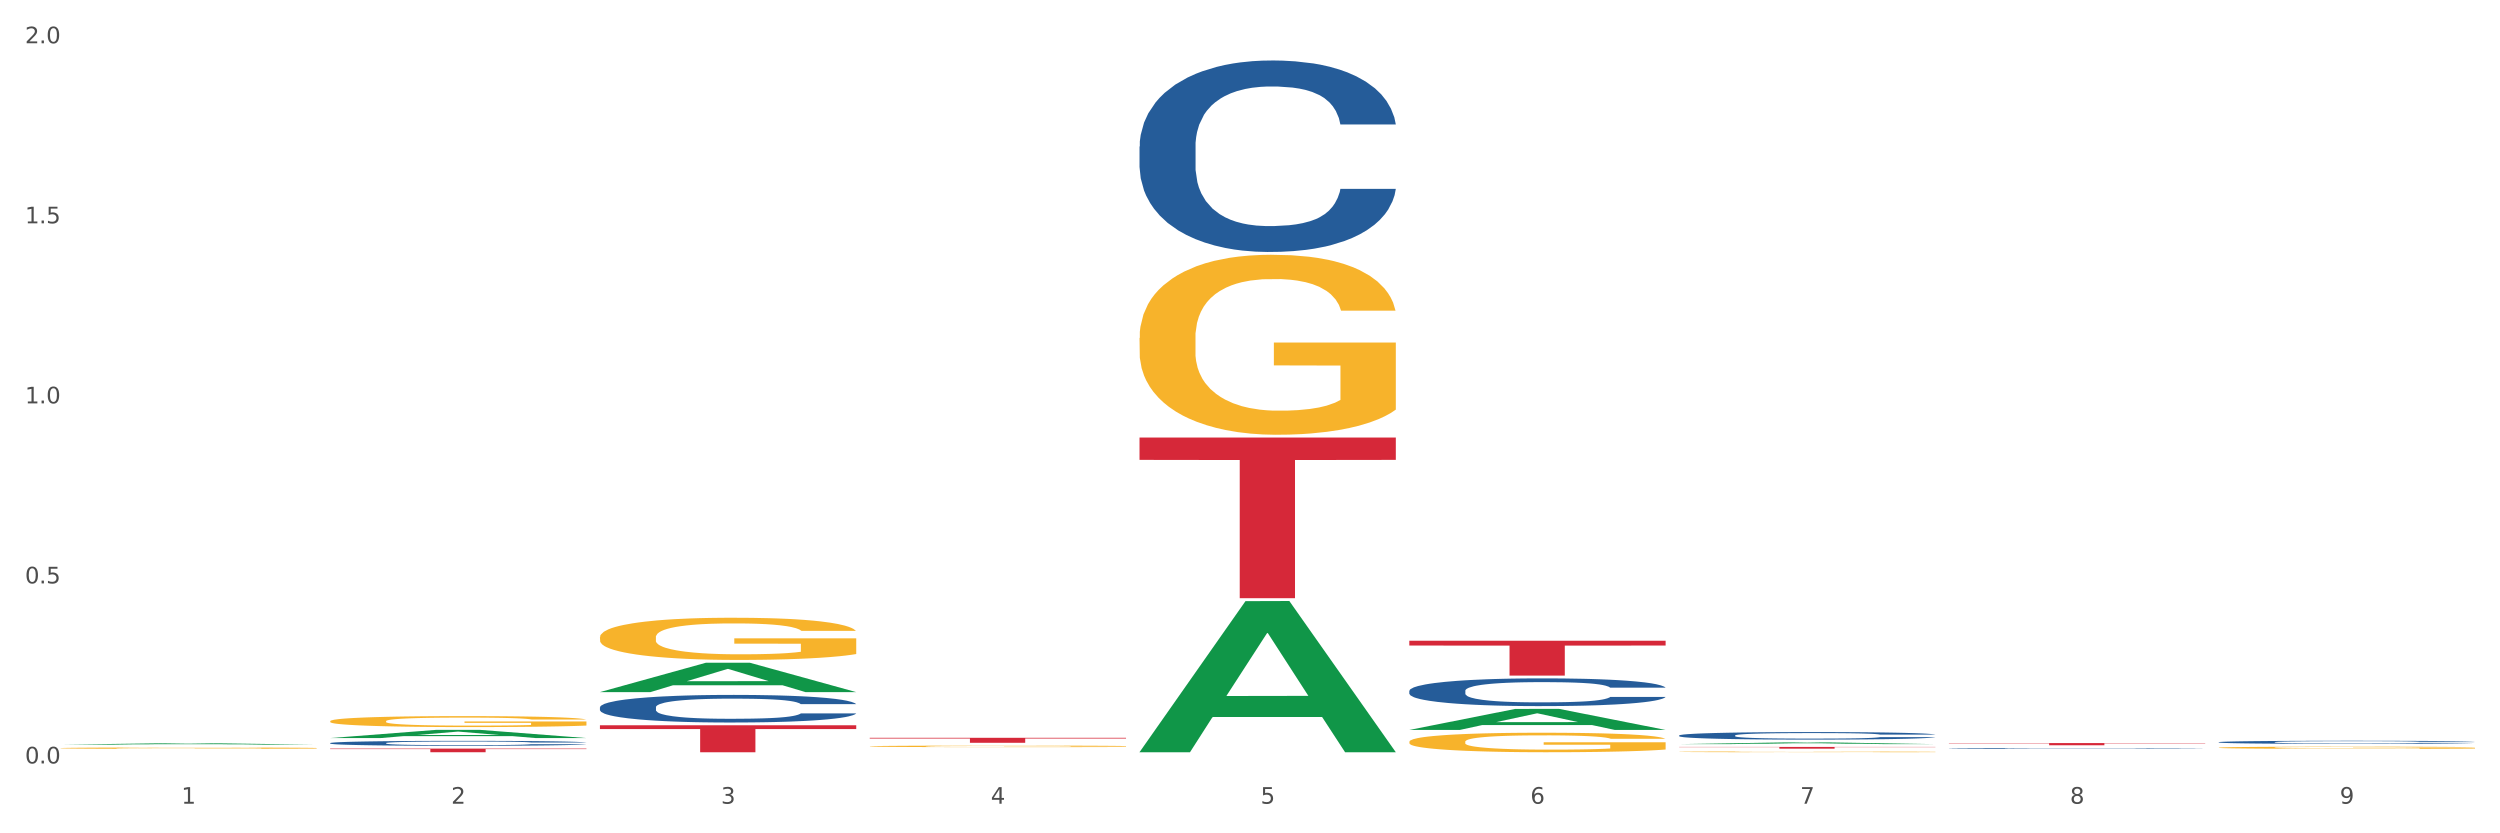
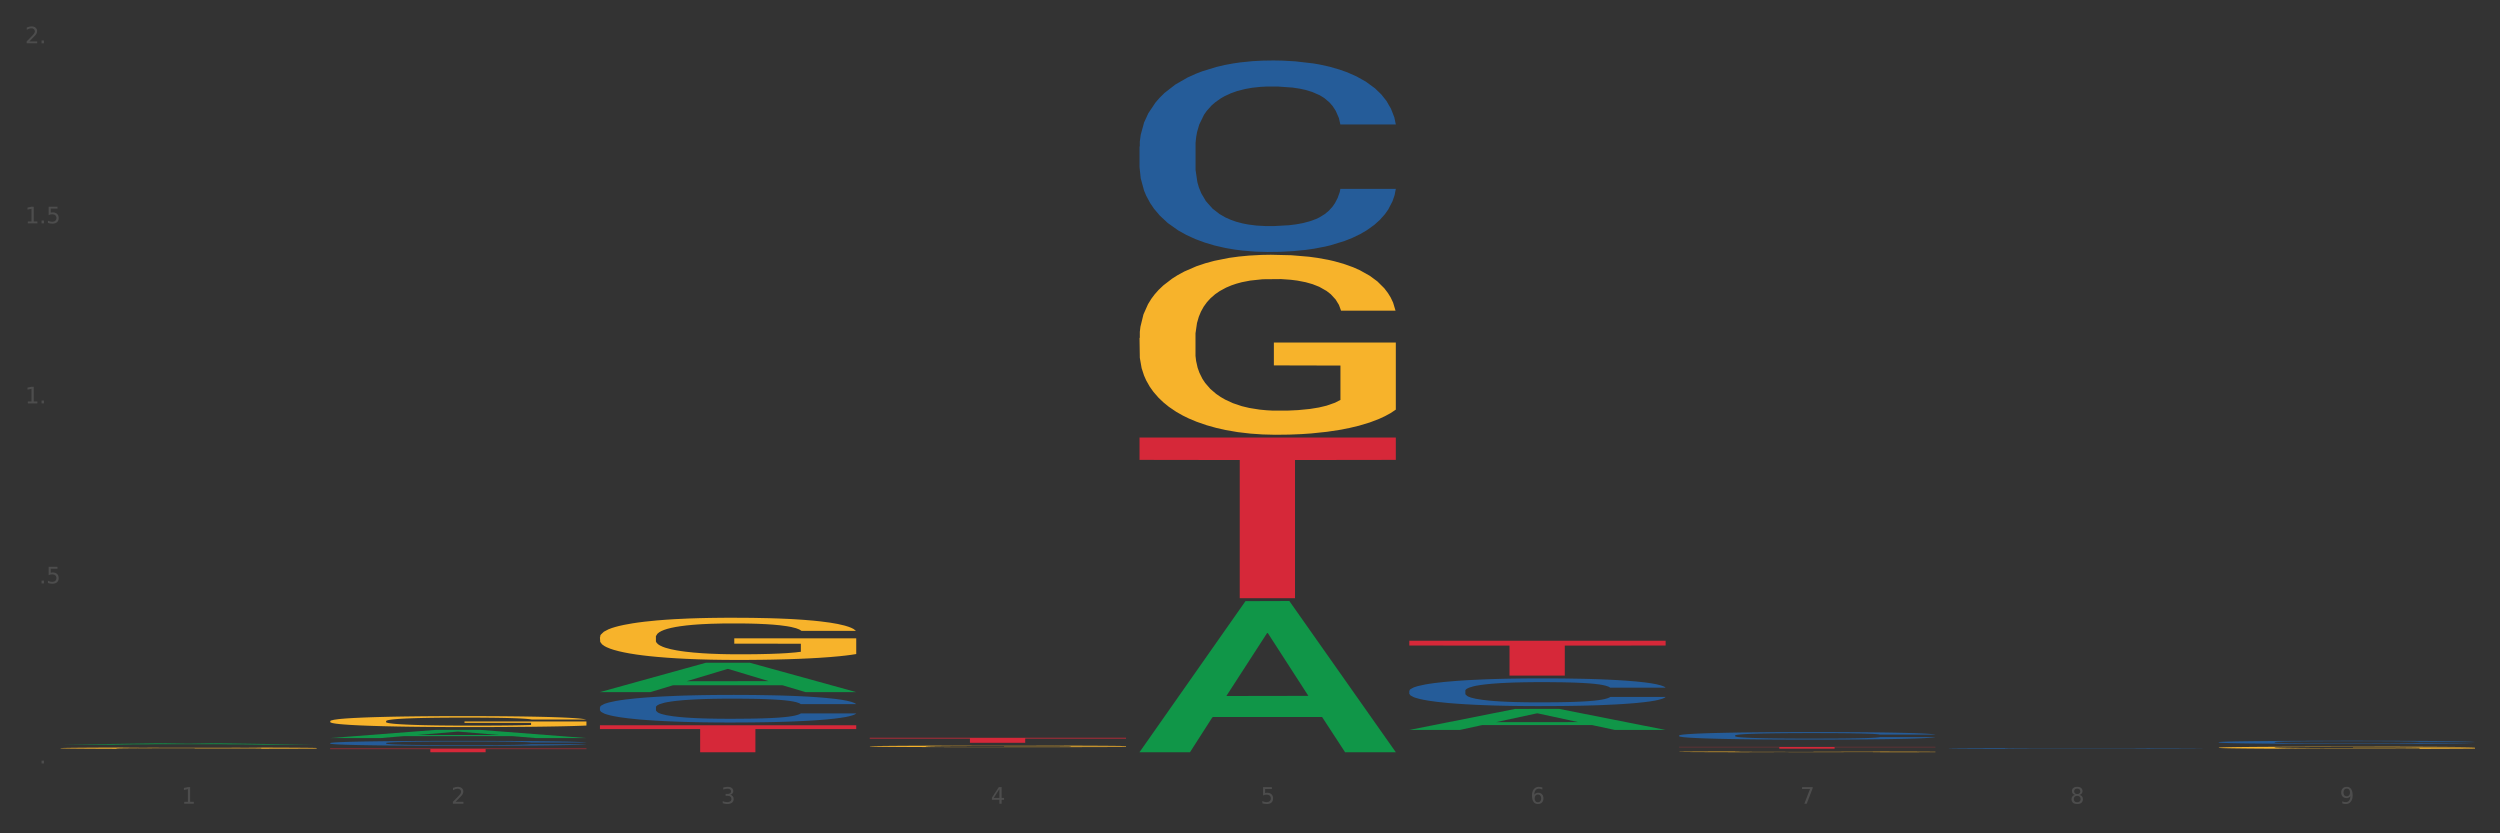
<svg xmlns="http://www.w3.org/2000/svg" xmlns:xlink="http://www.w3.org/1999/xlink" width="1080pt" height="360pt" viewBox="0 0 1080 360" version="1.1">
  <rect x="0" y="0" width="1080" height="360" fill="#333333" stroke="none" />
  <defs>
    <style type="text/css">*{stroke-linejoin: round; stroke-linecap: butt}</style>
  </defs>
  <g id="figure_1">
    <g id="patch_1">
-       <path d="M 0 360  L 1080 360  L 1080 0  L 0 0  z " style="fill: #ffffff; stroke: #ffffff; stroke-linejoin: miter" />
-     </g>
+       </g>
    <g id="axes_1">
      <g id="matplotlib.axis_1">
        <g id="xtick_1">
          <g id="text_1">
            <g style="fill: #4d4d4d" transform="translate(78.375 347.204) scale(0.096 -0.096)">
              <defs>
                <path id="DejaVuSans-31" d="M 794 531  L 1825 531  L 1825 4091  L 703 3866  L 703 4441  L 1819 4666  L 2450 4666  L 2450 531  L 3481 531  L 3481 0  L 794 0  L 794 531  z " transform="scale(0.016)" />
              </defs>
              <use xlink:href="#DejaVuSans-31" />
            </g>
          </g>
        </g>
        <g id="xtick_2">
          <g id="text_2">
            <g style="fill: #4d4d4d" transform="translate(194.926 347.204) scale(0.096 -0.096)">
              <defs>
                <path id="DejaVuSans-32" d="M 1228 531  L 3431 531  L 3431 0  L 469 0  L 469 531  Q 828 903 1448 1529  Q 2069 2156 2228 2338  Q 2531 2678 2651 2914  Q 2772 3150 2772 3378  Q 2772 3750 2511 3984  Q 2250 4219 1831 4219  Q 1534 4219 1204 4116  Q 875 4013 500 3803  L 500 4441  Q 881 4594 1212 4672  Q 1544 4750 1819 4750  Q 2544 4750 2975 4387  Q 3406 4025 3406 3419  Q 3406 3131 3298 2873  Q 3191 2616 2906 2266  Q 2828 2175 2409 1742  Q 1991 1309 1228 531  z " transform="scale(0.016)" />
              </defs>
              <use xlink:href="#DejaVuSans-32" />
            </g>
          </g>
        </g>
        <g id="xtick_3">
          <g id="text_3">
            <g style="fill: #4d4d4d" transform="translate(311.477 347.204) scale(0.096 -0.096)">
              <defs>
                <path id="DejaVuSans-33" d="M 2597 2516  Q 3050 2419 3304 2112  Q 3559 1806 3559 1356  Q 3559 666 3084 287  Q 2609 -91 1734 -91  Q 1441 -91 1130 -33  Q 819 25 488 141  L 488 750  Q 750 597 1062 519  Q 1375 441 1716 441  Q 2309 441 2620 675  Q 2931 909 2931 1356  Q 2931 1769 2642 2001  Q 2353 2234 1838 2234  L 1294 2234  L 1294 2753  L 1863 2753  Q 2328 2753 2575 2939  Q 2822 3125 2822 3475  Q 2822 3834 2567 4026  Q 2313 4219 1838 4219  Q 1578 4219 1281 4162  Q 984 4106 628 3988  L 628 4550  Q 988 4650 1302 4700  Q 1616 4750 1894 4750  Q 2613 4750 3031 4423  Q 3450 4097 3450 3541  Q 3450 3153 3228 2886  Q 3006 2619 2597 2516  z " transform="scale(0.016)" />
              </defs>
              <use xlink:href="#DejaVuSans-33" />
            </g>
          </g>
        </g>
        <g id="xtick_4">
          <g id="text_4">
            <g style="fill: #4d4d4d" transform="translate(428.028 347.204) scale(0.096 -0.096)">
              <defs>
                <path id="DejaVuSans-34" d="M 2419 4116  L 825 1625  L 2419 1625  L 2419 4116  z M 2253 4666  L 3047 4666  L 3047 1625  L 3713 1625  L 3713 1100  L 3047 1100  L 3047 0  L 2419 0  L 2419 1100  L 313 1100  L 313 1709  L 2253 4666  z " transform="scale(0.016)" />
              </defs>
              <use xlink:href="#DejaVuSans-34" />
            </g>
          </g>
        </g>
        <g id="xtick_5">
          <g id="text_5">
            <g style="fill: #4d4d4d" transform="translate(544.58 347.204) scale(0.096 -0.096)">
              <defs>
                <path id="DejaVuSans-35" d="M 691 4666  L 3169 4666  L 3169 4134  L 1269 4134  L 1269 2991  Q 1406 3038 1543 3061  Q 1681 3084 1819 3084  Q 2600 3084 3056 2656  Q 3513 2228 3513 1497  Q 3513 744 3044 326  Q 2575 -91 1722 -91  Q 1428 -91 1123 -41  Q 819 9 494 109  L 494 744  Q 775 591 1075 516  Q 1375 441 1709 441  Q 2250 441 2565 725  Q 2881 1009 2881 1497  Q 2881 1984 2565 2268  Q 2250 2553 1709 2553  Q 1456 2553 1204 2497  Q 953 2441 691 2322  L 691 4666  z " transform="scale(0.016)" />
              </defs>
              <use xlink:href="#DejaVuSans-35" />
            </g>
          </g>
        </g>
        <g id="xtick_6">
          <g id="text_6">
            <g style="fill: #4d4d4d" transform="translate(661.131 347.204) scale(0.096 -0.096)">
              <defs>
                <path id="DejaVuSans-36" d="M 2113 2584  Q 1688 2584 1439 2293  Q 1191 2003 1191 1497  Q 1191 994 1439 701  Q 1688 409 2113 409  Q 2538 409 2786 701  Q 3034 994 3034 1497  Q 3034 2003 2786 2293  Q 2538 2584 2113 2584  z M 3366 4563  L 3366 3988  Q 3128 4100 2886 4159  Q 2644 4219 2406 4219  Q 1781 4219 1451 3797  Q 1122 3375 1075 2522  Q 1259 2794 1537 2939  Q 1816 3084 2150 3084  Q 2853 3084 3261 2657  Q 3669 2231 3669 1497  Q 3669 778 3244 343  Q 2819 -91 2113 -91  Q 1303 -91 875 529  Q 447 1150 447 2328  Q 447 3434 972 4092  Q 1497 4750 2381 4750  Q 2619 4750 2861 4703  Q 3103 4656 3366 4563  z " transform="scale(0.016)" />
              </defs>
              <use xlink:href="#DejaVuSans-36" />
            </g>
          </g>
        </g>
        <g id="xtick_7">
          <g id="text_7">
            <g style="fill: #4d4d4d" transform="translate(777.682 347.204) scale(0.096 -0.096)">
              <defs>
                <path id="DejaVuSans-37" d="M 525 4666  L 3525 4666  L 3525 4397  L 1831 0  L 1172 0  L 2766 4134  L 525 4134  L 525 4666  z " transform="scale(0.016)" />
              </defs>
              <use xlink:href="#DejaVuSans-37" />
            </g>
          </g>
        </g>
        <g id="xtick_8">
          <g id="text_8">
            <g style="fill: #4d4d4d" transform="translate(894.233 347.204) scale(0.096 -0.096)">
              <defs>
                <path id="DejaVuSans-38" d="M 2034 2216  Q 1584 2216 1326 1975  Q 1069 1734 1069 1313  Q 1069 891 1326 650  Q 1584 409 2034 409  Q 2484 409 2743 651  Q 3003 894 3003 1313  Q 3003 1734 2745 1975  Q 2488 2216 2034 2216  z M 1403 2484  Q 997 2584 770 2862  Q 544 3141 544 3541  Q 544 4100 942 4425  Q 1341 4750 2034 4750  Q 2731 4750 3128 4425  Q 3525 4100 3525 3541  Q 3525 3141 3298 2862  Q 3072 2584 2669 2484  Q 3125 2378 3379 2068  Q 3634 1759 3634 1313  Q 3634 634 3220 271  Q 2806 -91 2034 -91  Q 1263 -91 848 271  Q 434 634 434 1313  Q 434 1759 690 2068  Q 947 2378 1403 2484  z M 1172 3481  Q 1172 3119 1398 2916  Q 1625 2713 2034 2713  Q 2441 2713 2670 2916  Q 2900 3119 2900 3481  Q 2900 3844 2670 4047  Q 2441 4250 2034 4250  Q 1625 4250 1398 4047  Q 1172 3844 1172 3481  z " transform="scale(0.016)" />
              </defs>
              <use xlink:href="#DejaVuSans-38" />
            </g>
          </g>
        </g>
        <g id="xtick_9">
          <g id="text_9">
            <g style="fill: #4d4d4d" transform="translate(1010.784 347.204) scale(0.096 -0.096)">
              <defs>
                <path id="DejaVuSans-39" d="M 703 97  L 703 672  Q 941 559 1184 500  Q 1428 441 1663 441  Q 2288 441 2617 861  Q 2947 1281 2994 2138  Q 2813 1869 2534 1725  Q 2256 1581 1919 1581  Q 1219 1581 811 2004  Q 403 2428 403 3163  Q 403 3881 828 4315  Q 1253 4750 1959 4750  Q 2769 4750 3195 4129  Q 3622 3509 3622 2328  Q 3622 1225 3098 567  Q 2575 -91 1691 -91  Q 1453 -91 1209 -44  Q 966 3 703 97  z M 1959 2075  Q 2384 2075 2632 2365  Q 2881 2656 2881 3163  Q 2881 3666 2632 3958  Q 2384 4250 1959 4250  Q 1534 4250 1286 3958  Q 1038 3666 1038 3163  Q 1038 2656 1286 2365  Q 1534 2075 1959 2075  z " transform="scale(0.016)" />
              </defs>
              <use xlink:href="#DejaVuSans-39" />
            </g>
          </g>
        </g>
        <g id="xtick_10" />
        <g id="xtick_11" />
        <g id="xtick_12" />
        <g id="xtick_13" />
        <g id="xtick_14" />
        <g id="xtick_15" />
        <g id="xtick_16" />
        <g id="xtick_17" />
      </g>
      <g id="matplotlib.axis_2">
        <g id="ytick_1">
          <g id="text_10">
            <g style="fill: #4d4d4d" transform="translate(10.8 329.814) scale(0.096 -0.096)">
              <defs>
-                 <path id="DejaVuSans-30" d="M 2034 4250  Q 1547 4250 1301 3770  Q 1056 3291 1056 2328  Q 1056 1369 1301 889  Q 1547 409 2034 409  Q 2525 409 2770 889  Q 3016 1369 3016 2328  Q 3016 3291 2770 3770  Q 2525 4250 2034 4250  z M 2034 4750  Q 2819 4750 3233 4129  Q 3647 3509 3647 2328  Q 3647 1150 3233 529  Q 2819 -91 2034 -91  Q 1250 -91 836 529  Q 422 1150 422 2328  Q 422 3509 836 4129  Q 1250 4750 2034 4750  z " transform="scale(0.016)" />
                <path id="DejaVuSans-2e" d="M 684 794  L 1344 794  L 1344 0  L 684 0  L 684 794  z " transform="scale(0.016)" />
              </defs>
              <use xlink:href="#DejaVuSans-30" />
              <use xlink:href="#DejaVuSans-2e" transform="translate(63.623 0)" />
              <use xlink:href="#DejaVuSans-30" transform="translate(95.41 0)" />
            </g>
          </g>
        </g>
        <g id="ytick_2">
          <g id="text_11">
            <g style="fill: #4d4d4d" transform="translate(10.8 252.036) scale(0.096 -0.096)">
              <use xlink:href="#DejaVuSans-30" />
              <use xlink:href="#DejaVuSans-2e" transform="translate(63.623 0)" />
              <use xlink:href="#DejaVuSans-35" transform="translate(95.41 0)" />
            </g>
          </g>
        </g>
        <g id="ytick_3">
          <g id="text_12">
            <g style="fill: #4d4d4d" transform="translate(10.8 174.258) scale(0.096 -0.096)">
              <use xlink:href="#DejaVuSans-31" />
              <use xlink:href="#DejaVuSans-2e" transform="translate(63.623 0)" />
              <use xlink:href="#DejaVuSans-30" transform="translate(95.41 0)" />
            </g>
          </g>
        </g>
        <g id="ytick_4">
          <g id="text_13">
            <g style="fill: #4d4d4d" transform="translate(10.8 96.48) scale(0.096 -0.096)">
              <use xlink:href="#DejaVuSans-31" />
              <use xlink:href="#DejaVuSans-2e" transform="translate(63.623 0)" />
              <use xlink:href="#DejaVuSans-35" transform="translate(95.41 0)" />
            </g>
          </g>
        </g>
        <g id="ytick_5">
          <g id="text_14">
            <g style="fill: #4d4d4d" transform="translate(10.8 18.702) scale(0.096 -0.096)">
              <use xlink:href="#DejaVuSans-32" />
              <use xlink:href="#DejaVuSans-2e" transform="translate(63.623 0)" />
              <use xlink:href="#DejaVuSans-30" transform="translate(95.41 0)" />
            </g>
          </g>
        </g>
        <g id="ytick_6" />
        <g id="ytick_7" />
        <g id="ytick_8" />
        <g id="ytick_9" />
      </g>
      <g id="PolyCollection_1">
        <path d="M 26.067 321.707  L 26.181 321.706  L 71.84 321.059  L 90.789 321.058  L 136.791 321.708  L 114.874 321.708  L 104.943 321.557  L 57.8 321.557  L 57.458 321.559  L 47.869 321.708  L 26.067 321.708  L 26.067 321.707  L 63.736 321.467  L 99.008 321.466  L 81.543 321.197  L 81.315 321.196  L 81.086 321.197  L 63.622 321.466  L 63.736 321.467  L 26.067 321.707  z " clip-path="url(#p62f8c29e35)" style="fill: #109648" />
        <path d="M 142.618 318.84  L 142.732 318.836  L 188.392 315.304  L 207.34 315.3  L 253.342 318.846  L 231.425 318.846  L 221.494 318.021  L 174.351 318.021  L 174.009 318.034  L 164.42 318.846  L 142.618 318.846  L 142.618 318.84  L 180.287 317.528  L 215.559 317.524  L 198.094 316.056  L 197.866 316.05  L 197.638 316.06  L 180.173 317.524  L 180.287 317.528  L 142.618 318.84  z " clip-path="url(#p62f8c29e35)" style="fill: #109648" />
        <path d="M 259.169 298.972  L 259.283 298.96  L 304.943 286.305  L 323.891 286.293  L 369.893 298.995  L 347.977 298.995  L 338.046 296.037  L 290.903 296.037  L 290.56 296.085  L 280.972 298.995  L 259.169 298.995  L 259.169 298.972  L 296.838 294.272  L 332.11 294.26  L 314.645 289.001  L 314.417 288.977  L 314.189 289.012  L 296.724 294.26  L 296.838 294.272  L 259.169 298.972  z " clip-path="url(#p62f8c29e35)" style="fill: #109648" />
        <path d="M 492.272 324.844  L 492.386 324.783  L 538.045 259.696  L 556.994 259.634  L 602.995 324.967  L 581.079 324.967  L 571.148 309.753  L 524.005 309.753  L 523.662 309.999  L 514.074 324.967  L 492.272 324.967  L 492.272 324.844  L 529.941 300.674  L 565.212 300.613  L 547.748 273.56  L 547.519 273.437  L 547.291 273.621  L 529.826 300.613  L 529.941 300.674  L 492.272 324.844  z " clip-path="url(#p62f8c29e35)" style="fill: #109648" />
        <path d="M 608.823 315.32  L 608.937 315.312  L 654.596 306.247  L 673.545 306.239  L 719.546 315.337  L 697.63 315.337  L 687.699 313.219  L 640.556 313.219  L 640.214 313.253  L 630.625 315.337  L 608.823 315.337  L 608.823 315.32  L 646.492 311.954  L 681.763 311.946  L 664.299 308.178  L 664.071 308.161  L 663.842 308.187  L 646.378 311.946  L 646.492 311.954  L 608.823 315.32  z " clip-path="url(#p62f8c29e35)" style="fill: #109648" />
-         <path d="M 725.374 321.468  L 725.488 321.467  L 771.147 320.712  L 790.096 320.711  L 836.098 321.469  L 814.181 321.469  L 804.25 321.293  L 757.107 321.293  L 756.765 321.296  L 747.176 321.469  L 725.374 321.469  L 725.374 321.468  L 763.043 321.188  L 798.315 321.187  L 780.85 320.873  L 780.622 320.871  L 780.393 320.874  L 762.929 321.187  L 763.043 321.188  L 725.374 321.468  z " clip-path="url(#p62f8c29e35)" style="fill: #109648" />
        <path d="M 142.618 321.01  L 142.749 321.008  L 142.749 320.953  L 143.142 320.879  L 144.581 320.742  L 146.414 320.638  L 149.555 320.516  L 151.256 320.465  L 153.481 320.409  L 158.062 320.317  L 163.297 320.238  L 166.962 320.195  L 169.71 320.168  L 175.861 320.119  L 179.395 320.097  L 183.06 320.08  L 186.201 320.068  L 191.436 320.054  L 195.624 320.048  L 200.467 320.046  L 204.524 320.048  L 209.89 320.056  L 217.743 320.08  L 220.753 320.093  L 224.81 320.117  L 228.998 320.148  L 232.401 320.18  L 236.328 320.225  L 240.385 320.283  L 244.311 320.358  L 247.06 320.426  L 249.285 320.499  L 251.248 320.587  L 252.687 320.683  L 253.342 320.763  L 229.391 320.763  L 228.737 320.691  L 227.428 320.612  L 226.119 320.559  L 224.679 320.516  L 222.454 320.467  L 220.491 320.436  L 217.219 320.399  L 214.209 320.375  L 211.722 320.362  L 208.712 320.35  L 202.299 320.338  L 197.718 320.338  L 194.839 320.342  L 191.305 320.352  L 188.295 320.366  L 184.761 320.389  L 182.013 320.415  L 179.264 320.448  L 177.694 320.471  L 175.338 320.514  L 173.767 320.55  L 171.673 320.61  L 170.495 320.653  L 168.401 320.765  L 167.485 320.847  L 167.093 320.904  L 166.831 320.967  L 166.831 321.272  L 167.616 321.409  L 168.27 321.468  L 169.317 321.535  L 171.281 321.621  L 174.16 321.705  L 177.17 321.766  L 179.657 321.803  L 182.013 321.83  L 184.369 321.852  L 187.248 321.872  L 189.604 321.883  L 193.137 321.895  L 197.326 321.901  L 200.598 321.901  L 207.272 321.891  L 210.283 321.881  L 213.162 321.868  L 216.303 321.846  L 218.79 321.823  L 220.229 321.805  L 222.585 321.768  L 224.418 321.729  L 225.988 321.684  L 227.035 321.644  L 228.213 321.586  L 229.129 321.519  L 229.391 321.484  L 253.342 321.484  L 252.818 321.554  L 251.902 321.623  L 250.07 321.715  L 248.63 321.768  L 246.405 321.832  L 244.049 321.887  L 240.777 321.948  L 237.767 321.993  L 234.626 322.032  L 231.223 322.067  L 225.072 322.116  L 222.847 322.13  L 218.135 322.154  L 214.471 322.167  L 209.105 322.181  L 203.608 322.189  L 197.849 322.191  L 192.745 322.187  L 187.117 322.175  L 183.583 322.163  L 179.657 322.146  L 175.076 322.118  L 170.757 322.085  L 166.7 322.046  L 162.904 322.001  L 159.371 321.95  L 154.79 321.866  L 151.387 321.783  L 148.9 321.707  L 147.199 321.642  L 145.498 321.56  L 144.581 321.503  L 143.142 321.366  L 142.618 321.239  L 142.618 321.01  z " clip-path="url(#p62f8c29e35)" style="fill: #255c99" />
-         <path d="M 841.925 321.016  L 952.649 321.016  L 952.649 321.147  L 909.094 321.148  L 909.094 321.956  L 885.218 321.956  L 885.218 321.148  L 841.925 321.147  L 841.925 321.017  L 841.925 321.016  z " clip-path="url(#p62f8c29e35)" style="fill: #d62839" />
        <path d="M 259.169 313.326  L 369.893 313.326  L 369.893 314.944  L 326.338 314.954  L 326.338 324.967  L 302.462 324.967  L 302.462 314.954  L 259.169 314.944  L 259.169 313.337  L 259.169 313.326  z " clip-path="url(#p62f8c29e35)" style="fill: #d62839" />
        <path d="M 142.618 323.391  L 253.342 323.391  L 253.342 323.61  L 209.787 323.611  L 209.787 324.967  L 185.911 324.967  L 185.911 323.611  L 142.618 323.61  L 142.618 323.392  L 142.618 323.391  z " clip-path="url(#p62f8c29e35)" style="fill: #d62839" />
        <path d="M 725.374 317.716  L 725.505 317.713  L 725.505 317.63  L 725.898 317.517  L 727.337 317.309  L 729.17 317.151  L 732.311 316.966  L 734.012 316.889  L 736.237 316.803  L 740.818 316.663  L 746.053 316.544  L 749.718 316.478  L 752.466 316.437  L 758.617 316.362  L 762.151 316.329  L 765.816 316.303  L 768.957 316.285  L 774.192 316.264  L 778.38 316.255  L 783.223 316.252  L 787.28 316.255  L 792.646 316.267  L 800.499 316.303  L 803.509 316.323  L 807.566 316.359  L 811.754 316.407  L 815.157 316.454  L 819.083 316.523  L 823.141 316.612  L 827.067 316.725  L 829.815 316.829  L 832.04 316.94  L 834.004 317.073  L 835.443 317.219  L 836.098 317.341  L 812.147 317.341  L 811.492 317.231  L 810.184 317.112  L 808.875 317.032  L 807.435 316.966  L 805.21 316.892  L 803.247 316.844  L 799.975 316.788  L 796.965 316.752  L 794.478 316.731  L 791.468 316.713  L 785.055 316.695  L 780.474 316.695  L 777.595 316.701  L 774.061 316.716  L 771.051 316.737  L 767.517 316.773  L 764.769 316.812  L 762.02 316.862  L 760.45 316.898  L 758.094 316.963  L 756.523 317.017  L 754.429 317.109  L 753.251 317.175  L 751.157 317.344  L 750.241 317.469  L 749.848 317.556  L 749.587 317.651  L 749.587 318.115  L 750.372 318.323  L 751.026 318.413  L 752.073 318.514  L 754.037 318.645  L 756.916 318.773  L 759.926 318.865  L 762.413 318.922  L 764.769 318.963  L 767.124 318.996  L 770.004 319.026  L 772.36 319.044  L 775.893 319.062  L 780.081 319.071  L 783.353 319.071  L 790.028 319.056  L 793.038 319.041  L 795.918 319.02  L 799.059 318.987  L 801.546 318.951  L 802.985 318.925  L 805.341 318.868  L 807.173 318.809  L 808.744 318.74  L 809.791 318.681  L 810.969 318.591  L 811.885 318.49  L 812.147 318.437  L 836.098 318.437  L 835.574 318.544  L 834.658 318.648  L 832.826 318.788  L 831.386 318.868  L 829.161 318.966  L 826.805 319.05  L 823.533 319.142  L 820.523 319.21  L 817.382 319.27  L 813.979 319.324  L 807.828 319.398  L 805.603 319.419  L 800.891 319.454  L 797.227 319.475  L 791.861 319.496  L 786.364 319.508  L 780.605 319.511  L 775.501 319.505  L 769.873 319.487  L 766.339 319.469  L 762.413 319.443  L 757.832 319.401  L 753.513 319.35  L 749.456 319.291  L 745.66 319.222  L 742.127 319.145  L 737.546 319.017  L 734.143 318.892  L 731.656 318.776  L 729.955 318.678  L 728.253 318.553  L 727.337 318.466  L 725.898 318.258  L 725.374 318.065  L 725.374 317.716  z " clip-path="url(#p62f8c29e35)" style="fill: #255c99" />
        <path d="M 608.823 298.439  L 608.954 298.428  L 608.954 298.122  L 609.346 297.706  L 610.786 296.94  L 612.618 296.36  L 615.759 295.681  L 617.461 295.396  L 619.686 295.079  L 624.267 294.565  L 629.502 294.127  L 633.166 293.886  L 635.915 293.733  L 642.066 293.459  L 645.6 293.339  L 649.264 293.24  L 652.406 293.175  L 657.641 293.098  L 661.829 293.065  L 666.671 293.054  L 670.729 293.065  L 676.095 293.109  L 683.947 293.24  L 686.958 293.317  L 691.015 293.448  L 695.203 293.623  L 698.606 293.799  L 702.532 294.05  L 706.589 294.379  L 710.516 294.795  L 713.264 295.178  L 715.489 295.583  L 717.452 296.075  L 718.892 296.611  L 719.546 297.06  L 695.596 297.06  L 694.941 296.655  L 693.632 296.217  L 692.324 295.922  L 690.884 295.681  L 688.659 295.407  L 686.696 295.232  L 683.424 295.024  L 680.414 294.893  L 677.927 294.816  L 674.917 294.751  L 668.504 294.685  L 663.923 294.685  L 661.044 294.707  L 657.51 294.762  L 654.5 294.838  L 650.966 294.97  L 648.217 295.112  L 645.469 295.298  L 643.898 295.429  L 641.543 295.67  L 639.972 295.867  L 637.878 296.206  L 636.7 296.447  L 634.606 297.071  L 633.69 297.531  L 633.297 297.848  L 633.035 298.198  L 633.035 299.906  L 633.821 300.672  L 634.475 301  L 635.522 301.372  L 637.485 301.854  L 640.365 302.324  L 643.375 302.664  L 645.862 302.872  L 648.217 303.025  L 650.573 303.145  L 653.453 303.255  L 655.808 303.32  L 659.342 303.386  L 663.53 303.419  L 666.802 303.419  L 673.477 303.364  L 676.487 303.309  L 679.367 303.233  L 682.508 303.112  L 684.994 302.981  L 686.434 302.883  L 688.79 302.675  L 690.622 302.456  L 692.193 302.204  L 693.24 301.985  L 694.418 301.657  L 695.334 301.285  L 695.596 301.088  L 719.546 301.088  L 719.023 301.482  L 718.107 301.865  L 716.275 302.379  L 714.835 302.675  L 712.61 303.036  L 710.254 303.342  L 706.982 303.682  L 703.972 303.933  L 700.831 304.152  L 697.428 304.349  L 691.277 304.623  L 689.052 304.699  L 684.34 304.831  L 680.675 304.907  L 675.309 304.984  L 669.812 305.028  L 664.054 305.039  L 658.95 305.017  L 653.322 304.951  L 649.788 304.885  L 645.862 304.787  L 641.281 304.634  L 636.962 304.448  L 632.905 304.229  L 629.109 303.977  L 625.575 303.693  L 620.995 303.222  L 617.592 302.762  L 615.105 302.335  L 613.404 301.974  L 611.702 301.515  L 610.786 301.197  L 609.346 300.431  L 608.823 299.72  L 608.823 298.439  z " clip-path="url(#p62f8c29e35)" style="fill: #255c99" />
        <path d="M 725.374 322.67  L 836.098 322.67  L 836.098 322.775  L 792.543 322.775  L 792.543 323.426  L 768.666 323.426  L 768.666 322.775  L 725.374 322.775  L 725.374 322.67  L 725.374 322.67  z " clip-path="url(#p62f8c29e35)" style="fill: #d62839" />
        <path d="M 608.823 276.786  L 719.546 276.786  L 719.546 278.88  L 675.992 278.894  L 675.992 291.854  L 652.115 291.854  L 652.115 278.894  L 608.823 278.88  L 608.823 276.8  L 608.823 276.786  z " clip-path="url(#p62f8c29e35)" style="fill: #d62839" />
        <path d="M 492.272 189.021  L 602.995 189.021  L 602.995 198.667  L 559.441 198.732  L 559.441 258.434  L 535.564 258.434  L 535.564 198.732  L 492.272 198.667  L 492.272 189.086  L 492.272 189.021  z " clip-path="url(#p62f8c29e35)" style="fill: #d62839" />
        <path d="M 375.721 318.734  L 486.444 318.734  L 486.444 319.034  L 442.889 319.036  L 442.889 320.896  L 419.013 320.896  L 419.013 319.036  L 375.721 319.034  L 375.721 318.736  L 375.721 318.734  z " clip-path="url(#p62f8c29e35)" style="fill: #d62839" />
        <path d="M 492.272 63.294  L 492.403 63.218  L 492.403 61.103  L 492.795 58.232  L 494.235 52.943  L 496.067 48.938  L 499.208 44.254  L 500.91 42.289  L 503.135 40.098  L 507.715 36.547  L 512.951 33.525  L 516.615 31.863  L 519.364 30.805  L 525.515 28.916  L 529.049 28.085  L 532.713 27.405  L 535.854 26.952  L 541.09 26.423  L 545.278 26.196  L 550.12 26.121  L 554.177 26.196  L 559.543 26.498  L 567.396 27.405  L 570.406 27.934  L 574.464 28.841  L 578.652 30.049  L 582.055 31.258  L 585.981 32.996  L 590.038 35.263  L 593.965 38.134  L 596.713 40.778  L 598.938 43.574  L 600.901 46.974  L 602.341 50.676  L 602.995 53.774  L 579.044 53.774  L 578.39 50.978  L 577.081 47.956  L 575.772 45.916  L 574.333 44.254  L 572.108 42.365  L 570.145 41.156  L 566.873 39.721  L 563.862 38.814  L 561.376 38.285  L 558.366 37.832  L 551.953 37.378  L 547.372 37.378  L 544.492 37.529  L 540.959 37.907  L 537.948 38.436  L 534.415 39.343  L 531.666 40.325  L 528.918 41.609  L 527.347 42.516  L 524.991 44.178  L 523.421 45.538  L 521.327 47.881  L 520.149 49.543  L 518.055 53.849  L 517.139 57.023  L 516.746 59.214  L 516.484 61.632  L 516.484 73.418  L 517.27 78.707  L 517.924 80.974  L 518.971 83.543  L 520.934 86.867  L 523.814 90.116  L 526.824 92.458  L 529.31 93.894  L 531.666 94.952  L 534.022 95.783  L 536.901 96.538  L 539.257 96.992  L 542.791 97.445  L 546.979 97.672  L 550.251 97.672  L 556.926 97.294  L 559.936 96.916  L 562.815 96.387  L 565.957 95.556  L 568.443 94.649  L 569.883 93.969  L 572.239 92.534  L 574.071 91.023  L 575.642 89.285  L 576.689 87.774  L 577.867 85.507  L 578.783 82.938  L 579.044 81.578  L 602.995 81.578  L 602.472 84.298  L 601.556 86.943  L 599.723 90.494  L 598.284 92.534  L 596.059 95.027  L 593.703 97.143  L 590.431 99.485  L 587.421 101.223  L 584.28 102.734  L 580.877 104.094  L 574.725 105.983  L 572.501 106.512  L 567.789 107.418  L 564.124 107.947  L 558.758 108.476  L 553.261 108.778  L 547.503 108.854  L 542.398 108.703  L 536.771 108.249  L 533.237 107.796  L 529.31 107.116  L 524.73 106.058  L 520.411 104.774  L 516.353 103.263  L 512.558 101.525  L 509.024 99.56  L 504.443 96.312  L 501.041 93.138  L 498.554 90.192  L 496.852 87.698  L 495.151 84.525  L 494.235 82.334  L 492.795 77.045  L 492.272 72.134  L 492.272 63.294  z " clip-path="url(#p62f8c29e35)" style="fill: #255c99" />
        <path d="M 259.169 305.556  L 259.3 305.545  L 259.3 305.24  L 259.693 304.826  L 261.133 304.063  L 262.965 303.486  L 266.106 302.81  L 267.807 302.527  L 270.032 302.211  L 274.613 301.699  L 279.848 301.263  L 283.513 301.024  L 286.261 300.871  L 292.413 300.599  L 295.946 300.479  L 299.611 300.381  L 302.752 300.315  L 307.987 300.239  L 312.175 300.206  L 317.018 300.196  L 321.075 300.206  L 326.441 300.25  L 334.294 300.381  L 337.304 300.457  L 341.361 300.588  L 345.549 300.762  L 348.952 300.936  L 352.879 301.187  L 356.936 301.514  L 360.862 301.928  L 363.611 302.309  L 365.836 302.712  L 367.799 303.203  L 369.239 303.736  L 369.893 304.183  L 345.942 304.183  L 345.288 303.78  L 343.979 303.344  L 342.67 303.05  L 341.23 302.81  L 339.006 302.538  L 337.042 302.364  L 333.77 302.157  L 330.76 302.026  L 328.273 301.95  L 325.263 301.884  L 318.85 301.819  L 314.269 301.819  L 311.39 301.841  L 307.856 301.895  L 304.846 301.971  L 301.312 302.102  L 298.564 302.244  L 295.815 302.429  L 294.245 302.56  L 291.889 302.799  L 290.319 302.996  L 288.224 303.333  L 287.047 303.573  L 284.953 304.194  L 284.036 304.652  L 283.644 304.968  L 283.382 305.316  L 283.382 307.016  L 284.167 307.779  L 284.822 308.105  L 285.869 308.476  L 287.832 308.955  L 290.711 309.424  L 293.721 309.761  L 296.208 309.968  L 298.564 310.121  L 300.92 310.241  L 303.799 310.35  L 306.155 310.415  L 309.689 310.48  L 313.877 310.513  L 317.149 310.513  L 323.824 310.459  L 326.834 310.404  L 329.713 310.328  L 332.854 310.208  L 335.341 310.077  L 336.781 309.979  L 339.136 309.772  L 340.969 309.554  L 342.539 309.304  L 343.586 309.086  L 344.764 308.759  L 345.68 308.389  L 345.942 308.193  L 369.893 308.193  L 369.369 308.585  L 368.453 308.966  L 366.621 309.478  L 365.181 309.772  L 362.956 310.132  L 360.601 310.437  L 357.329 310.775  L 354.318 311.025  L 351.177 311.243  L 347.774 311.439  L 341.623 311.712  L 339.398 311.788  L 334.687 311.919  L 331.022 311.995  L 325.656 312.071  L 320.159 312.115  L 314.4 312.126  L 309.296 312.104  L 303.668 312.038  L 300.134 311.973  L 296.208 311.875  L 291.627 311.723  L 287.308 311.537  L 283.251 311.319  L 279.456 311.069  L 275.922 310.786  L 271.341 310.317  L 267.938 309.859  L 265.452 309.435  L 263.75 309.075  L 262.049 308.617  L 261.133 308.301  L 259.693 307.539  L 259.169 306.831  L 259.169 305.556  z " clip-path="url(#p62f8c29e35)" style="fill: #255c99" />
        <path d="M 958.476 320.614  L 958.607 320.613  L 958.607 320.578  L 959 320.532  L 960.44 320.446  L 962.272 320.381  L 965.413 320.304  L 967.114 320.273  L 969.339 320.237  L 973.92 320.179  L 979.155 320.13  L 982.82 320.103  L 985.568 320.086  L 991.72 320.055  L 995.253 320.042  L 998.918 320.031  L 1002.059 320.023  L 1007.294 320.015  L 1011.482 320.011  L 1016.325 320.01  L 1020.382 320.011  L 1025.748 320.016  L 1033.601 320.031  L 1036.611 320.039  L 1040.668 320.054  L 1044.857 320.074  L 1048.259 320.093  L 1052.186 320.121  L 1056.243 320.158  L 1060.169 320.205  L 1062.918 320.248  L 1065.143 320.293  L 1067.106 320.349  L 1068.546 320.409  L 1069.2 320.459  L 1045.249 320.459  L 1044.595 320.414  L 1043.286 320.365  L 1041.977 320.331  L 1040.538 320.304  L 1038.313 320.274  L 1036.349 320.254  L 1033.077 320.231  L 1030.067 320.216  L 1027.58 320.207  L 1024.57 320.2  L 1018.157 320.193  L 1013.576 320.193  L 1010.697 320.195  L 1007.163 320.201  L 1004.153 320.21  L 1000.619 320.225  L 997.871 320.241  L 995.122 320.261  L 993.552 320.276  L 991.196 320.303  L 989.626 320.325  L 987.532 320.363  L 986.354 320.39  L 984.26 320.46  L 983.343 320.512  L 982.951 320.548  L 982.689 320.587  L 982.689 320.778  L 983.474 320.864  L 984.129 320.901  L 985.176 320.943  L 987.139 320.997  L 990.018 321.05  L 993.028 321.088  L 995.515 321.111  L 997.871 321.128  L 1000.227 321.142  L 1003.106 321.154  L 1005.462 321.162  L 1008.996 321.169  L 1013.184 321.173  L 1016.456 321.173  L 1023.131 321.167  L 1026.141 321.16  L 1029.02 321.152  L 1032.161 321.138  L 1034.648 321.124  L 1036.088 321.113  L 1038.443 321.089  L 1040.276 321.065  L 1041.846 321.036  L 1042.893 321.012  L 1044.071 320.975  L 1044.987 320.933  L 1045.249 320.911  L 1069.2 320.911  L 1068.676 320.955  L 1067.76 320.998  L 1065.928 321.056  L 1064.488 321.089  L 1062.263 321.13  L 1059.908 321.164  L 1056.636 321.202  L 1053.625 321.23  L 1050.484 321.255  L 1047.081 321.277  L 1040.93 321.308  L 1038.705 321.316  L 1033.994 321.331  L 1030.329 321.34  L 1024.963 321.348  L 1019.466 321.353  L 1013.707 321.354  L 1008.603 321.352  L 1002.975 321.345  L 999.442 321.337  L 995.515 321.326  L 990.934 321.309  L 986.615 321.288  L 982.558 321.264  L 978.763 321.235  L 975.229 321.203  L 970.648 321.151  L 967.245 321.099  L 964.759 321.051  L 963.057 321.011  L 961.356 320.959  L 960.44 320.923  L 959 320.837  L 958.476 320.758  L 958.476 320.614  z " clip-path="url(#p62f8c29e35)" style="fill: #255c99" />
        <path d="M 841.925 323.331  L 842.056 323.33  L 842.056 323.32  L 842.449 323.307  L 843.888 323.282  L 845.721 323.263  L 848.862 323.242  L 850.563 323.232  L 852.788 323.222  L 857.369 323.205  L 862.604 323.191  L 866.269 323.184  L 869.017 323.179  L 875.168 323.17  L 878.702 323.166  L 882.367 323.163  L 885.508 323.161  L 890.743 323.158  L 894.931 323.157  L 899.774 323.157  L 903.831 323.157  L 909.197 323.158  L 917.05 323.163  L 920.06 323.165  L 924.117 323.169  L 928.305 323.175  L 931.708 323.181  L 935.635 323.189  L 939.692 323.199  L 943.618 323.213  L 946.367 323.225  L 948.592 323.238  L 950.555 323.254  L 951.994 323.272  L 952.649 323.286  L 928.698 323.286  L 928.044 323.273  L 926.735 323.259  L 925.426 323.249  L 923.986 323.242  L 921.761 323.233  L 919.798 323.227  L 916.526 323.22  L 913.516 323.216  L 911.029 323.214  L 908.019 323.211  L 901.606 323.209  L 897.025 323.209  L 894.146 323.21  L 890.612 323.212  L 887.602 323.214  L 884.068 323.219  L 881.32 323.223  L 878.571 323.229  L 877.001 323.233  L 874.645 323.241  L 873.074 323.248  L 870.98 323.259  L 869.802 323.266  L 867.708 323.286  L 866.792 323.301  L 866.4 323.312  L 866.138 323.323  L 866.138 323.378  L 866.923 323.403  L 867.577 323.414  L 868.625 323.426  L 870.588 323.441  L 873.467 323.456  L 876.477 323.467  L 878.964 323.474  L 881.32 323.479  L 883.676 323.483  L 886.555 323.486  L 888.911 323.489  L 892.444 323.491  L 896.633 323.492  L 899.905 323.492  L 906.579 323.49  L 909.59 323.488  L 912.469 323.486  L 915.61 323.482  L 918.097 323.478  L 919.536 323.474  L 921.892 323.468  L 923.725 323.461  L 925.295 323.452  L 926.342 323.445  L 927.52 323.435  L 928.436 323.423  L 928.698 323.416  L 952.649 323.416  L 952.125 323.429  L 951.209 323.441  L 949.377 323.458  L 947.937 323.468  L 945.712 323.479  L 943.356 323.489  L 940.084 323.5  L 937.074 323.508  L 933.933 323.515  L 930.53 323.522  L 924.379 323.531  L 922.154 323.533  L 917.442 323.537  L 913.778 323.54  L 908.412 323.542  L 902.915 323.544  L 897.156 323.544  L 892.052 323.543  L 886.424 323.541  L 882.89 323.539  L 878.964 323.536  L 874.383 323.531  L 870.064 323.525  L 866.007 323.518  L 862.211 323.51  L 858.678 323.501  L 854.097 323.485  L 850.694 323.47  L 848.207 323.457  L 846.506 323.445  L 844.805 323.43  L 843.888 323.42  L 842.449 323.395  L 841.925 323.372  L 841.925 323.331  z " clip-path="url(#p62f8c29e35)" style="fill: #255c99" />
        <path d="M 26.067 323.19  L 26.198 323.19  L 26.198 323.17  L 26.459 323.153  L 27.766 323.111  L 29.727 323.076  L 31.165 323.058  L 32.603 323.043  L 34.303 323.028  L 36.394 323.012  L 40.185 322.989  L 42.538 322.978  L 45.414 322.965  L 50.643 322.948  L 54.434 322.937  L 58.356 322.929  L 64.761 322.919  L 68.945 322.915  L 73.389 322.911  L 78.749 322.909  L 82.801 322.909  L 91.691 322.91  L 99.273 322.915  L 102.933 322.919  L 107.639 322.926  L 110.123 322.93  L 114.175 322.939  L 118.358 322.951  L 121.234 322.961  L 125.548 322.98  L 128.816 322.999  L 131.823 323.022  L 133.392 323.038  L 134.568 323.053  L 135.614 323.071  L 136.66 323.098  L 113.129 323.098  L 112.214 323.078  L 110.776 323.06  L 108.685 323.042  L 106.855 323.031  L 103.717 323.017  L 100.841 323.008  L 97.835 323.002  L 94.174 322.996  L 91.299 322.993  L 87.246 322.991  L 79.272 322.992  L 73.912 322.996  L 70.252 323.002  L 67.899 323.007  L 65.807 323.012  L 63.454 323.02  L 60.709 323.032  L 58.748 323.042  L 56.787 323.056  L 55.219 323.069  L 53.781 323.085  L 52.604 323.101  L 51.689 323.119  L 50.905 323.14  L 50.251 323.175  L 50.251 323.251  L 50.512 323.268  L 51.166 323.291  L 51.95 323.309  L 53.258 323.329  L 54.434 323.343  L 56.657 323.363  L 59.14 323.38  L 61.101 323.391  L 63.062 323.399  L 66.461 323.412  L 70.252 323.422  L 73.52 323.428  L 77.965 323.433  L 80.971 323.436  L 83.586 323.437  L 89.991 323.437  L 94.567 323.435  L 99.665 323.431  L 103.587 323.426  L 106.855 323.42  L 110.515 323.41  L 112.868 323.401  L 112.868 323.284  L 84.109 323.284  L 84.109 323.206  L 136.791 323.206  L 136.791 323.433  L 134.568 323.445  L 132.085 323.456  L 129.47 323.465  L 125.548 323.477  L 120.842 323.488  L 116.659 323.496  L 112.214 323.503  L 106.985 323.509  L 100.188 323.514  L 96.005 323.516  L 90.776 323.518  L 84.632 323.519  L 79.272 323.518  L 74.043 323.515  L 68.552 323.51  L 63.193 323.503  L 59.14 323.495  L 55.088 323.486  L 50.774 323.475  L 47.375 323.464  L 44.761 323.454  L 41.885 323.441  L 38.747 323.424  L 36.394 323.409  L 34.303 323.393  L 32.08 323.373  L 30.512 323.356  L 28.943 323.334  L 28.028 323.318  L 26.982 323.293  L 26.198 323.258  L 26.067 323.19  z " clip-path="url(#p62f8c29e35)" style="fill: #f7b32b" />
        <path d="M 142.618 311.551  L 142.749 311.547  L 142.749 311.391  L 143.01 311.257  L 144.318 310.932  L 146.278 310.664  L 147.716 310.521  L 149.154 310.404  L 150.854 310.288  L 152.945 310.166  L 156.736 309.989  L 159.089 309.898  L 161.965 309.803  L 167.194 309.664  L 170.985 309.586  L 174.907 309.522  L 181.313 309.444  L 185.496 309.409  L 189.94 309.383  L 195.3 309.366  L 199.353 309.361  L 208.242 309.374  L 215.824 309.413  L 219.484 309.444  L 224.19 309.496  L 226.674 309.53  L 230.726 309.599  L 234.91 309.69  L 237.786 309.768  L 242.099 309.915  L 245.368 310.063  L 248.374 310.244  L 249.943 310.37  L 251.119 310.487  L 252.165 310.621  L 253.211 310.833  L 229.681 310.833  L 228.766 310.681  L 227.328 310.539  L 225.236 310.4  L 223.406 310.314  L 220.268 310.205  L 217.393 310.136  L 214.386 310.084  L 210.726 310.041  L 207.85 310.019  L 203.797 310.002  L 195.823 310.006  L 190.463 310.041  L 186.803 310.084  L 184.45 310.123  L 182.358 310.166  L 180.005 310.227  L 177.26 310.318  L 175.299 310.4  L 173.338 310.504  L 171.77 310.608  L 170.332 310.729  L 169.155 310.859  L 168.24 310.993  L 167.456 311.157  L 166.802 311.43  L 166.802 312.023  L 167.064 312.157  L 167.717 312.335  L 168.502 312.469  L 169.809 312.629  L 170.985 312.737  L 173.208 312.893  L 175.691 313.023  L 177.652 313.105  L 179.613 313.174  L 183.012 313.269  L 186.803 313.347  L 190.071 313.395  L 194.516 313.438  L 197.522 313.455  L 200.137 313.464  L 206.542 313.464  L 211.118 313.451  L 216.216 313.421  L 220.138 313.382  L 223.406 313.334  L 227.066 313.256  L 229.419 313.183  L 229.419 312.278  L 200.66 312.274  L 200.66 311.672  L 253.342 311.672  L 253.342 313.438  L 251.119 313.529  L 248.636 313.611  L 246.021 313.685  L 242.099 313.776  L 237.393 313.862  L 233.21 313.923  L 228.766 313.975  L 223.537 314.022  L 216.739 314.066  L 212.556 314.083  L 207.327 314.096  L 201.183 314.1  L 195.823 314.092  L 190.594 314.07  L 185.104 314.031  L 179.744 313.975  L 175.691 313.919  L 171.639 313.849  L 167.325 313.758  L 163.926 313.672  L 161.312 313.594  L 158.436 313.494  L 155.298 313.365  L 152.945 313.248  L 150.854 313.127  L 148.631 312.971  L 147.063 312.837  L 145.494 312.668  L 144.579 312.542  L 143.533 312.348  L 142.749 312.075  L 142.618 311.551  z " clip-path="url(#p62f8c29e35)" style="fill: #f7b32b" />
        <path d="M 492.272 145.99  L 492.402 145.919  L 492.402 143.362  L 492.664 141.161  L 493.971 135.834  L 495.932 131.431  L 497.37 129.087  L 498.808 127.17  L 500.507 125.252  L 502.599 123.264  L 506.39 120.352  L 508.743 118.86  L 511.619 117.298  L 516.848 115.025  L 520.639 113.747  L 524.561 112.682  L 530.966 111.403  L 535.149 110.835  L 539.594 110.409  L 544.954 110.125  L 549.006 110.054  L 557.895 110.267  L 565.477 110.906  L 569.138 111.403  L 573.844 112.256  L 576.328 112.824  L 580.38 113.96  L 584.563 115.451  L 587.439 116.73  L 591.753 119.144  L 595.021 121.559  L 598.028 124.542  L 599.596 126.601  L 600.773 128.519  L 601.819 130.721  L 602.865 134.201  L 579.334 134.201  L 578.419 131.715  L 576.981 129.371  L 574.89 127.099  L 573.059 125.678  L 569.922 123.903  L 567.046 122.766  L 564.039 121.914  L 560.379 121.204  L 557.503 120.849  L 553.451 120.565  L 545.477 120.636  L 540.117 121.204  L 536.457 121.914  L 534.104 122.553  L 532.012 123.264  L 529.659 124.258  L 526.914 125.749  L 524.953 127.099  L 522.992 128.803  L 521.423 130.508  L 519.985 132.496  L 518.809 134.627  L 517.894 136.828  L 517.109 139.527  L 516.456 144.001  L 516.456 153.731  L 516.717 155.933  L 517.371 158.844  L 518.155 161.046  L 519.462 163.674  L 520.639 165.449  L 522.861 168.006  L 525.345 170.137  L 527.306 171.486  L 529.267 172.622  L 532.666 174.185  L 536.457 175.463  L 539.725 176.244  L 544.169 176.954  L 547.176 177.238  L 549.79 177.381  L 556.196 177.381  L 560.771 177.167  L 565.87 176.67  L 569.791 176.031  L 573.059 175.25  L 576.72 173.972  L 579.073 172.764  L 579.073 157.921  L 550.313 157.85  L 550.313 147.978  L 602.995 147.978  L 602.995 176.954  L 600.773 178.446  L 598.289 179.795  L 595.675 181.003  L 591.753 182.494  L 587.047 183.914  L 582.864 184.909  L 578.419 185.761  L 573.19 186.542  L 566.392 187.252  L 562.209 187.536  L 556.98 187.749  L 550.836 187.82  L 545.477 187.678  L 540.248 187.323  L 534.757 186.684  L 529.397 185.761  L 525.345 184.838  L 521.293 183.701  L 516.979 182.21  L 513.58 180.789  L 510.965 179.511  L 508.089 177.878  L 504.952 175.747  L 502.599 173.83  L 500.507 171.841  L 498.285 169.284  L 496.716 167.083  L 495.148 164.313  L 494.233 162.253  L 493.187 159.057  L 492.402 154.583  L 492.272 145.99  z " clip-path="url(#p62f8c29e35)" style="fill: #f7b32b" />
-         <path d="M 608.823 320.433  L 608.954 320.425  L 608.954 320.148  L 609.215 319.909  L 610.522 319.332  L 612.483 318.855  L 613.921 318.601  L 615.359 318.393  L 617.059 318.185  L 619.15 317.969  L 622.941 317.654  L 625.294 317.492  L 628.17 317.323  L 633.399 317.076  L 637.19 316.938  L 641.112 316.822  L 647.517 316.684  L 651.7 316.622  L 656.145 316.576  L 661.505 316.545  L 665.557 316.537  L 674.447 316.561  L 682.029 316.63  L 685.689 316.684  L 690.395 316.776  L 692.879 316.838  L 696.931 316.961  L 701.114 317.123  L 703.99 317.261  L 708.304 317.523  L 711.572 317.785  L 714.579 318.108  L 716.148 318.331  L 717.324 318.539  L 718.37 318.778  L 719.416 319.155  L 695.885 319.155  L 694.97 318.885  L 693.532 318.631  L 691.441 318.385  L 689.611 318.231  L 686.473 318.039  L 683.597 317.915  L 680.591 317.823  L 676.93 317.746  L 674.054 317.708  L 670.002 317.677  L 662.028 317.684  L 656.668 317.746  L 653.008 317.823  L 650.655 317.892  L 648.563 317.969  L 646.21 318.077  L 643.465 318.239  L 641.504 318.385  L 639.543 318.57  L 637.974 318.754  L 636.536 318.97  L 635.36 319.201  L 634.445 319.44  L 633.661 319.732  L 633.007 320.217  L 633.007 321.272  L 633.268 321.51  L 633.922 321.826  L 634.706 322.065  L 636.014 322.349  L 637.19 322.542  L 639.412 322.819  L 641.896 323.05  L 643.857 323.196  L 645.818 323.319  L 649.217 323.489  L 653.008 323.627  L 656.276 323.712  L 660.72 323.789  L 663.727 323.82  L 666.342 323.835  L 672.747 323.835  L 677.322 323.812  L 682.421 323.758  L 686.342 323.689  L 689.611 323.604  L 693.271 323.466  L 695.624 323.335  L 695.624 321.726  L 666.865 321.718  L 666.865 320.648  L 719.546 320.648  L 719.546 323.789  L 717.324 323.951  L 714.84 324.097  L 712.226 324.228  L 708.304 324.389  L 703.598 324.543  L 699.415 324.651  L 694.97 324.743  L 689.741 324.828  L 682.944 324.905  L 678.76 324.936  L 673.531 324.959  L 667.387 324.967  L 662.028 324.951  L 656.799 324.913  L 651.308 324.844  L 645.949 324.743  L 641.896 324.643  L 637.844 324.52  L 633.53 324.359  L 630.131 324.205  L 627.516 324.066  L 624.641 323.889  L 621.503 323.658  L 619.15 323.45  L 617.059 323.235  L 614.836 322.958  L 613.267 322.719  L 611.699 322.419  L 610.784 322.195  L 609.738 321.849  L 608.954 321.364  L 608.823 320.433  z " clip-path="url(#p62f8c29e35)" style="fill: #f7b32b" />
        <path d="M 958.476 322.994  L 958.607 322.993  L 958.607 322.962  L 958.869 322.935  L 960.176 322.87  L 962.137 322.816  L 963.575 322.787  L 965.013 322.764  L 966.712 322.74  L 968.804 322.716  L 972.595 322.681  L 974.948 322.662  L 977.824 322.643  L 983.053 322.615  L 986.844 322.6  L 990.765 322.587  L 997.171 322.571  L 1001.354 322.564  L 1005.799 322.559  L 1011.158 322.556  L 1015.211 322.555  L 1024.1 322.557  L 1031.682 322.565  L 1035.342 322.571  L 1040.048 322.582  L 1042.532 322.589  L 1046.585 322.602  L 1050.768 322.621  L 1053.644 322.636  L 1057.958 322.666  L 1061.226 322.695  L 1064.232 322.732  L 1065.801 322.757  L 1066.978 322.78  L 1068.023 322.807  L 1069.069 322.85  L 1045.539 322.85  L 1044.624 322.819  L 1043.186 322.791  L 1041.094 322.763  L 1039.264 322.746  L 1036.127 322.724  L 1033.251 322.71  L 1030.244 322.7  L 1026.584 322.691  L 1023.708 322.687  L 1019.655 322.683  L 1011.681 322.684  L 1006.322 322.691  L 1002.661 322.7  L 1000.308 322.707  L 998.217 322.716  L 995.864 322.728  L 993.118 322.747  L 991.158 322.763  L 989.197 322.784  L 987.628 322.805  L 986.19 322.829  L 985.013 322.855  L 984.098 322.882  L 983.314 322.915  L 982.66 322.97  L 982.66 323.089  L 982.922 323.116  L 983.575 323.151  L 984.36 323.178  L 985.667 323.21  L 986.844 323.232  L 989.066 323.263  L 991.55 323.289  L 993.511 323.306  L 995.471 323.32  L 998.87 323.339  L 1002.661 323.354  L 1005.929 323.364  L 1010.374 323.373  L 1013.381 323.376  L 1015.995 323.378  L 1022.401 323.378  L 1026.976 323.375  L 1032.074 323.369  L 1035.996 323.361  L 1039.264 323.352  L 1042.924 323.336  L 1045.277 323.321  L 1045.277 323.14  L 1016.518 323.139  L 1016.518 323.018  L 1069.2 323.018  L 1069.2 323.373  L 1066.978 323.391  L 1064.494 323.407  L 1061.879 323.422  L 1057.958 323.44  L 1053.252 323.458  L 1049.068 323.47  L 1044.624 323.48  L 1039.395 323.49  L 1032.597 323.499  L 1028.414 323.502  L 1023.185 323.505  L 1017.041 323.505  L 1011.681 323.504  L 1006.452 323.499  L 1000.962 323.492  L 995.602 323.48  L 991.55 323.469  L 987.497 323.455  L 983.183 323.437  L 979.784 323.42  L 977.17 323.404  L 974.294 323.384  L 971.157 323.358  L 968.804 323.334  L 966.712 323.31  L 964.49 323.279  L 962.921 323.252  L 961.352 323.218  L 960.437 323.193  L 959.391 323.154  L 958.607 323.099  L 958.476 322.994  z " clip-path="url(#p62f8c29e35)" style="fill: #f7b32b" />
        <path d="M 725.374 324.784  L 725.505 324.783  L 725.505 324.772  L 725.766 324.763  L 727.073 324.739  L 729.034 324.72  L 730.472 324.71  L 731.91 324.701  L 733.61 324.693  L 735.701 324.684  L 739.492 324.672  L 741.845 324.665  L 744.721 324.658  L 749.95 324.648  L 753.741 324.643  L 757.663 324.638  L 764.068 324.632  L 768.252 324.63  L 772.696 324.628  L 778.056 324.627  L 782.108 324.627  L 790.998 324.627  L 798.58 324.63  L 802.24 324.632  L 806.946 324.636  L 809.43 324.639  L 813.482 324.644  L 817.666 324.65  L 820.541 324.656  L 824.855 324.666  L 828.123 324.677  L 831.13 324.69  L 832.699 324.699  L 833.875 324.707  L 834.921 324.717  L 835.967 324.732  L 812.437 324.732  L 811.521 324.721  L 810.083 324.711  L 807.992 324.701  L 806.162 324.695  L 803.024 324.687  L 800.148 324.682  L 797.142 324.678  L 793.481 324.675  L 790.606 324.674  L 786.553 324.672  L 778.579 324.673  L 773.219 324.675  L 769.559 324.678  L 767.206 324.681  L 765.114 324.684  L 762.761 324.689  L 760.016 324.695  L 758.055 324.701  L 756.094 324.709  L 754.526 324.716  L 753.088 324.725  L 751.911 324.734  L 750.996 324.744  L 750.212 324.755  L 749.558 324.775  L 749.558 324.818  L 749.82 324.827  L 750.473 324.84  L 751.257 324.85  L 752.565 324.861  L 753.741 324.869  L 755.964 324.88  L 758.447 324.889  L 760.408 324.895  L 762.369 324.9  L 765.768 324.907  L 769.559 324.913  L 772.827 324.916  L 777.272 324.919  L 780.278 324.92  L 782.893 324.921  L 789.298 324.921  L 793.874 324.92  L 798.972 324.918  L 802.894 324.915  L 806.162 324.912  L 809.822 324.906  L 812.175 324.901  L 812.175 324.836  L 783.416 324.836  L 783.416 324.792  L 836.098 324.792  L 836.098 324.919  L 833.875 324.926  L 831.392 324.932  L 828.777 324.937  L 824.855 324.943  L 820.149 324.95  L 815.966 324.954  L 811.521 324.958  L 806.292 324.961  L 799.495 324.964  L 795.312 324.965  L 790.083 324.966  L 783.939 324.967  L 778.579 324.966  L 773.35 324.965  L 767.859 324.962  L 762.5 324.958  L 758.447 324.954  L 754.395 324.949  L 750.081 324.942  L 746.682 324.936  L 744.068 324.93  L 741.192 324.923  L 738.054 324.914  L 735.701 324.905  L 733.61 324.897  L 731.387 324.886  L 729.819 324.876  L 728.25 324.864  L 727.335 324.855  L 726.289 324.841  L 725.505 324.821  L 725.374 324.784  z " clip-path="url(#p62f8c29e35)" style="fill: #f7b32b" />
        <path d="M 259.169 275.286  L 259.3 275.27  L 259.3 274.67  L 259.562 274.154  L 260.869 272.906  L 262.83 271.873  L 264.268 271.324  L 265.706 270.874  L 267.405 270.425  L 269.497 269.959  L 273.288 269.276  L 275.641 268.926  L 278.517 268.56  L 283.746 268.027  L 287.537 267.728  L 291.458 267.478  L 297.864 267.178  L 302.047 267.045  L 306.492 266.945  L 311.851 266.879  L 315.904 266.862  L 324.793 266.912  L 332.375 267.062  L 336.035 267.178  L 340.741 267.378  L 343.225 267.511  L 347.278 267.778  L 351.461 268.127  L 354.337 268.427  L 358.651 268.993  L 361.919 269.559  L 364.925 270.258  L 366.494 270.741  L 367.671 271.191  L 368.716 271.707  L 369.762 272.523  L 346.232 272.523  L 345.317 271.94  L 343.879 271.391  L 341.787 270.858  L 339.957 270.525  L 336.82 270.109  L 333.944 269.842  L 330.937 269.642  L 327.277 269.476  L 324.401 269.393  L 320.348 269.326  L 312.374 269.343  L 307.014 269.476  L 303.354 269.642  L 301.001 269.792  L 298.91 269.959  L 296.557 270.192  L 293.811 270.541  L 291.85 270.858  L 289.89 271.257  L 288.321 271.657  L 286.883 272.123  L 285.706 272.623  L 284.791 273.139  L 284.007 273.771  L 283.353 274.82  L 283.353 277.101  L 283.615 277.617  L 284.268 278.3  L 285.053 278.816  L 286.36 279.432  L 287.537 279.848  L 289.759 280.448  L 292.243 280.947  L 294.204 281.264  L 296.164 281.53  L 299.563 281.896  L 303.354 282.196  L 306.622 282.379  L 311.067 282.546  L 314.074 282.612  L 316.688 282.645  L 323.094 282.645  L 327.669 282.595  L 332.767 282.479  L 336.689 282.329  L 339.957 282.146  L 343.617 281.846  L 345.97 281.563  L 345.97 278.084  L 317.211 278.067  L 317.211 275.753  L 369.893 275.753  L 369.893 282.546  L 367.671 282.895  L 365.187 283.212  L 362.572 283.495  L 358.651 283.844  L 353.945 284.177  L 349.761 284.41  L 345.317 284.61  L 340.088 284.793  L 333.29 284.96  L 329.107 285.026  L 323.878 285.076  L 317.734 285.093  L 312.374 285.06  L 307.145 284.976  L 301.655 284.826  L 296.295 284.61  L 292.243 284.394  L 288.19 284.127  L 283.876 283.778  L 280.477 283.445  L 277.863 283.145  L 274.987 282.762  L 271.85 282.263  L 269.497 281.813  L 267.405 281.347  L 265.183 280.747  L 263.614 280.231  L 262.045 279.582  L 261.13 279.099  L 260.084 278.35  L 259.3 277.301  L 259.169 275.286  z " clip-path="url(#p62f8c29e35)" style="fill: #f7b32b" />
        <path d="M 375.721 322.41  L 375.851 322.41  L 375.851 322.387  L 376.113 322.368  L 377.42 322.322  L 379.381 322.283  L 380.819 322.263  L 382.257 322.246  L 383.956 322.229  L 386.048 322.212  L 389.839 322.186  L 392.192 322.173  L 395.068 322.16  L 400.297 322.14  L 404.088 322.129  L 408.009 322.12  L 414.415 322.108  L 418.598 322.103  L 423.043 322.1  L 428.402 322.097  L 432.455 322.097  L 441.344 322.099  L 448.926 322.104  L 452.587 322.108  L 457.293 322.116  L 459.776 322.121  L 463.829 322.131  L 468.012 322.144  L 470.888 322.155  L 475.202 322.176  L 478.47 322.197  L 481.477 322.223  L 483.045 322.241  L 484.222 322.258  L 485.268 322.277  L 486.313 322.307  L 462.783 322.307  L 461.868 322.286  L 460.43 322.265  L 458.338 322.245  L 456.508 322.233  L 453.371 322.217  L 450.495 322.208  L 447.488 322.2  L 443.828 322.194  L 440.952 322.191  L 436.9 322.188  L 428.925 322.189  L 423.566 322.194  L 419.905 322.2  L 417.552 322.206  L 415.461 322.212  L 413.108 322.221  L 410.363 322.234  L 408.402 322.245  L 406.441 322.26  L 404.872 322.275  L 403.434 322.292  L 402.258 322.311  L 401.343 322.33  L 400.558 322.354  L 399.905 322.393  L 399.905 322.478  L 400.166 322.497  L 400.82 322.522  L 401.604 322.542  L 402.911 322.564  L 404.088 322.58  L 406.31 322.602  L 408.794 322.621  L 410.755 322.633  L 412.716 322.643  L 416.114 322.656  L 419.905 322.667  L 423.173 322.674  L 427.618 322.68  L 430.625 322.683  L 433.239 322.684  L 439.645 322.684  L 444.22 322.682  L 449.318 322.678  L 453.24 322.672  L 456.508 322.665  L 460.169 322.654  L 462.522 322.644  L 462.522 322.514  L 433.762 322.514  L 433.762 322.428  L 486.444 322.428  L 486.444 322.68  L 484.222 322.693  L 481.738 322.705  L 479.124 322.716  L 475.202 322.729  L 470.496 322.741  L 466.313 322.75  L 461.868 322.757  L 456.639 322.764  L 449.841 322.77  L 445.658 322.773  L 440.429 322.775  L 434.285 322.775  L 428.925 322.774  L 423.696 322.771  L 418.206 322.765  L 412.846 322.757  L 408.794 322.749  L 404.741 322.739  L 400.427 322.726  L 397.029 322.714  L 394.414 322.703  L 391.538 322.688  L 388.401 322.67  L 386.048 322.653  L 383.956 322.636  L 381.734 322.613  L 380.165 322.594  L 378.596 322.57  L 377.681 322.552  L 376.636 322.524  L 375.851 322.485  L 375.721 322.41  z " clip-path="url(#p62f8c29e35)" style="fill: #f7b32b" />
      </g>
    </g>
  </g>
  <defs>
    <clipPath id="p62f8c29e35">
      <rect x="26.067" y="11.178" width="1043.133" height="328.731" />
    </clipPath>
  </defs>
</svg>